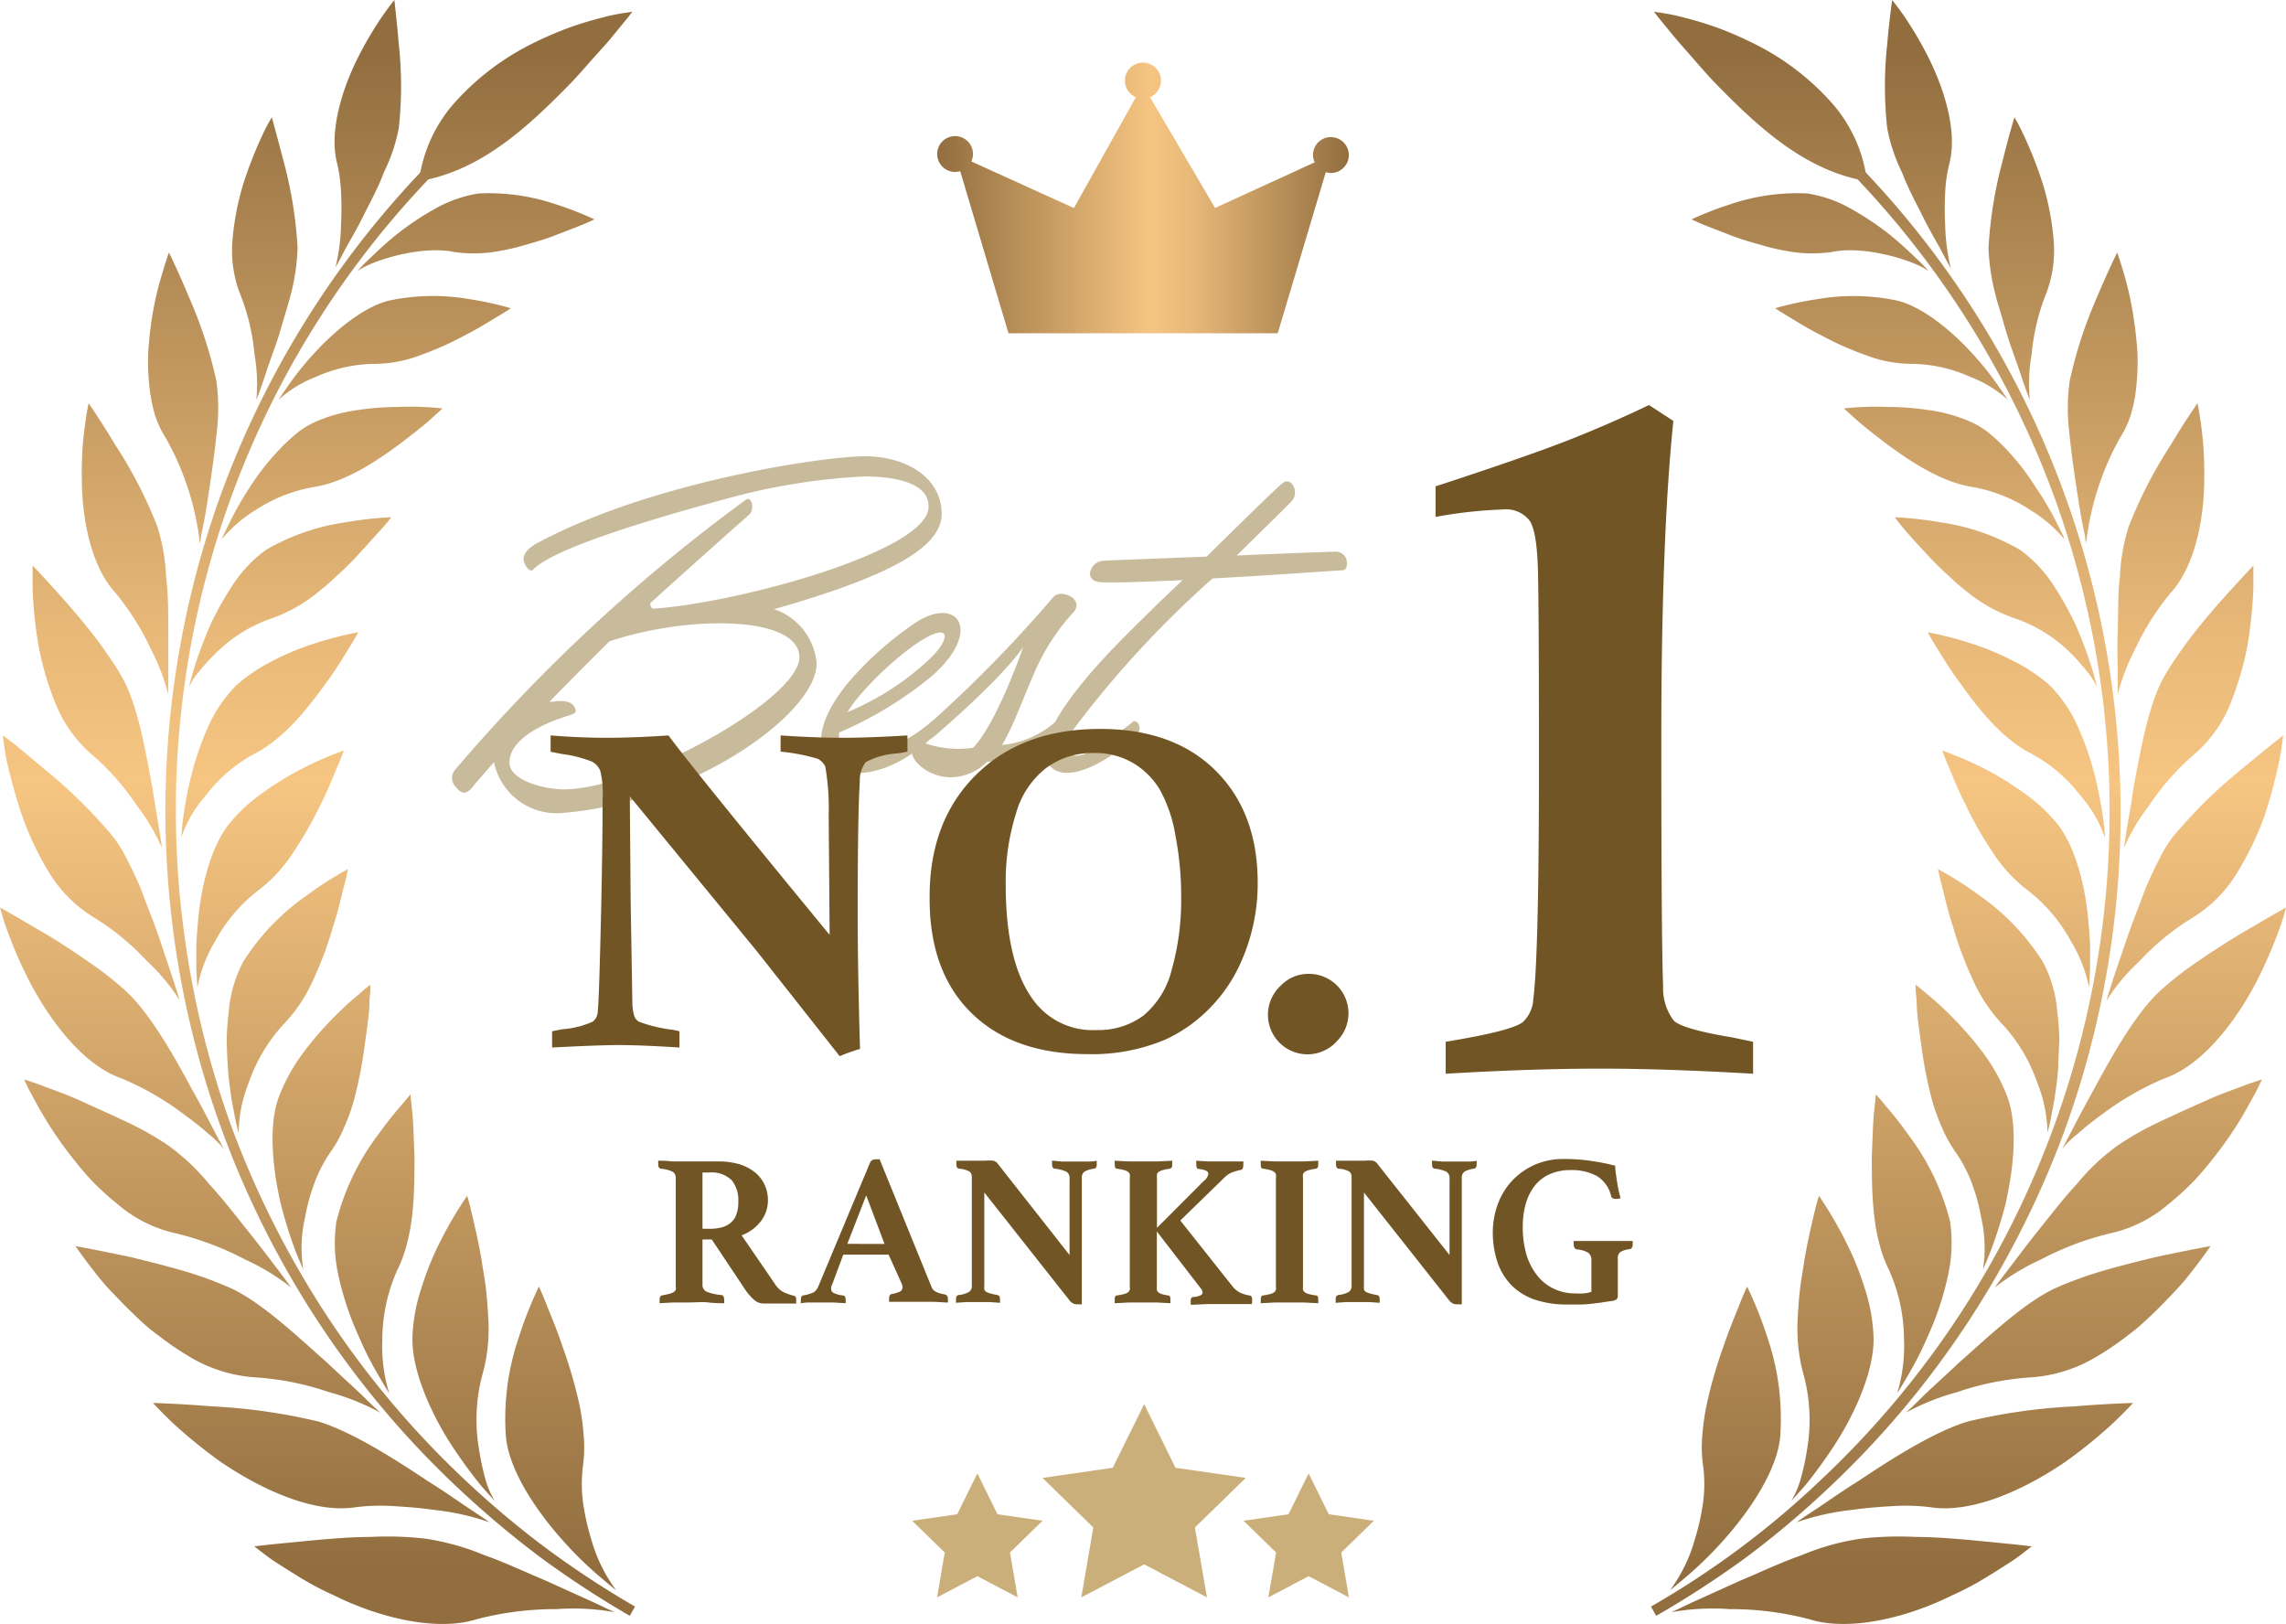
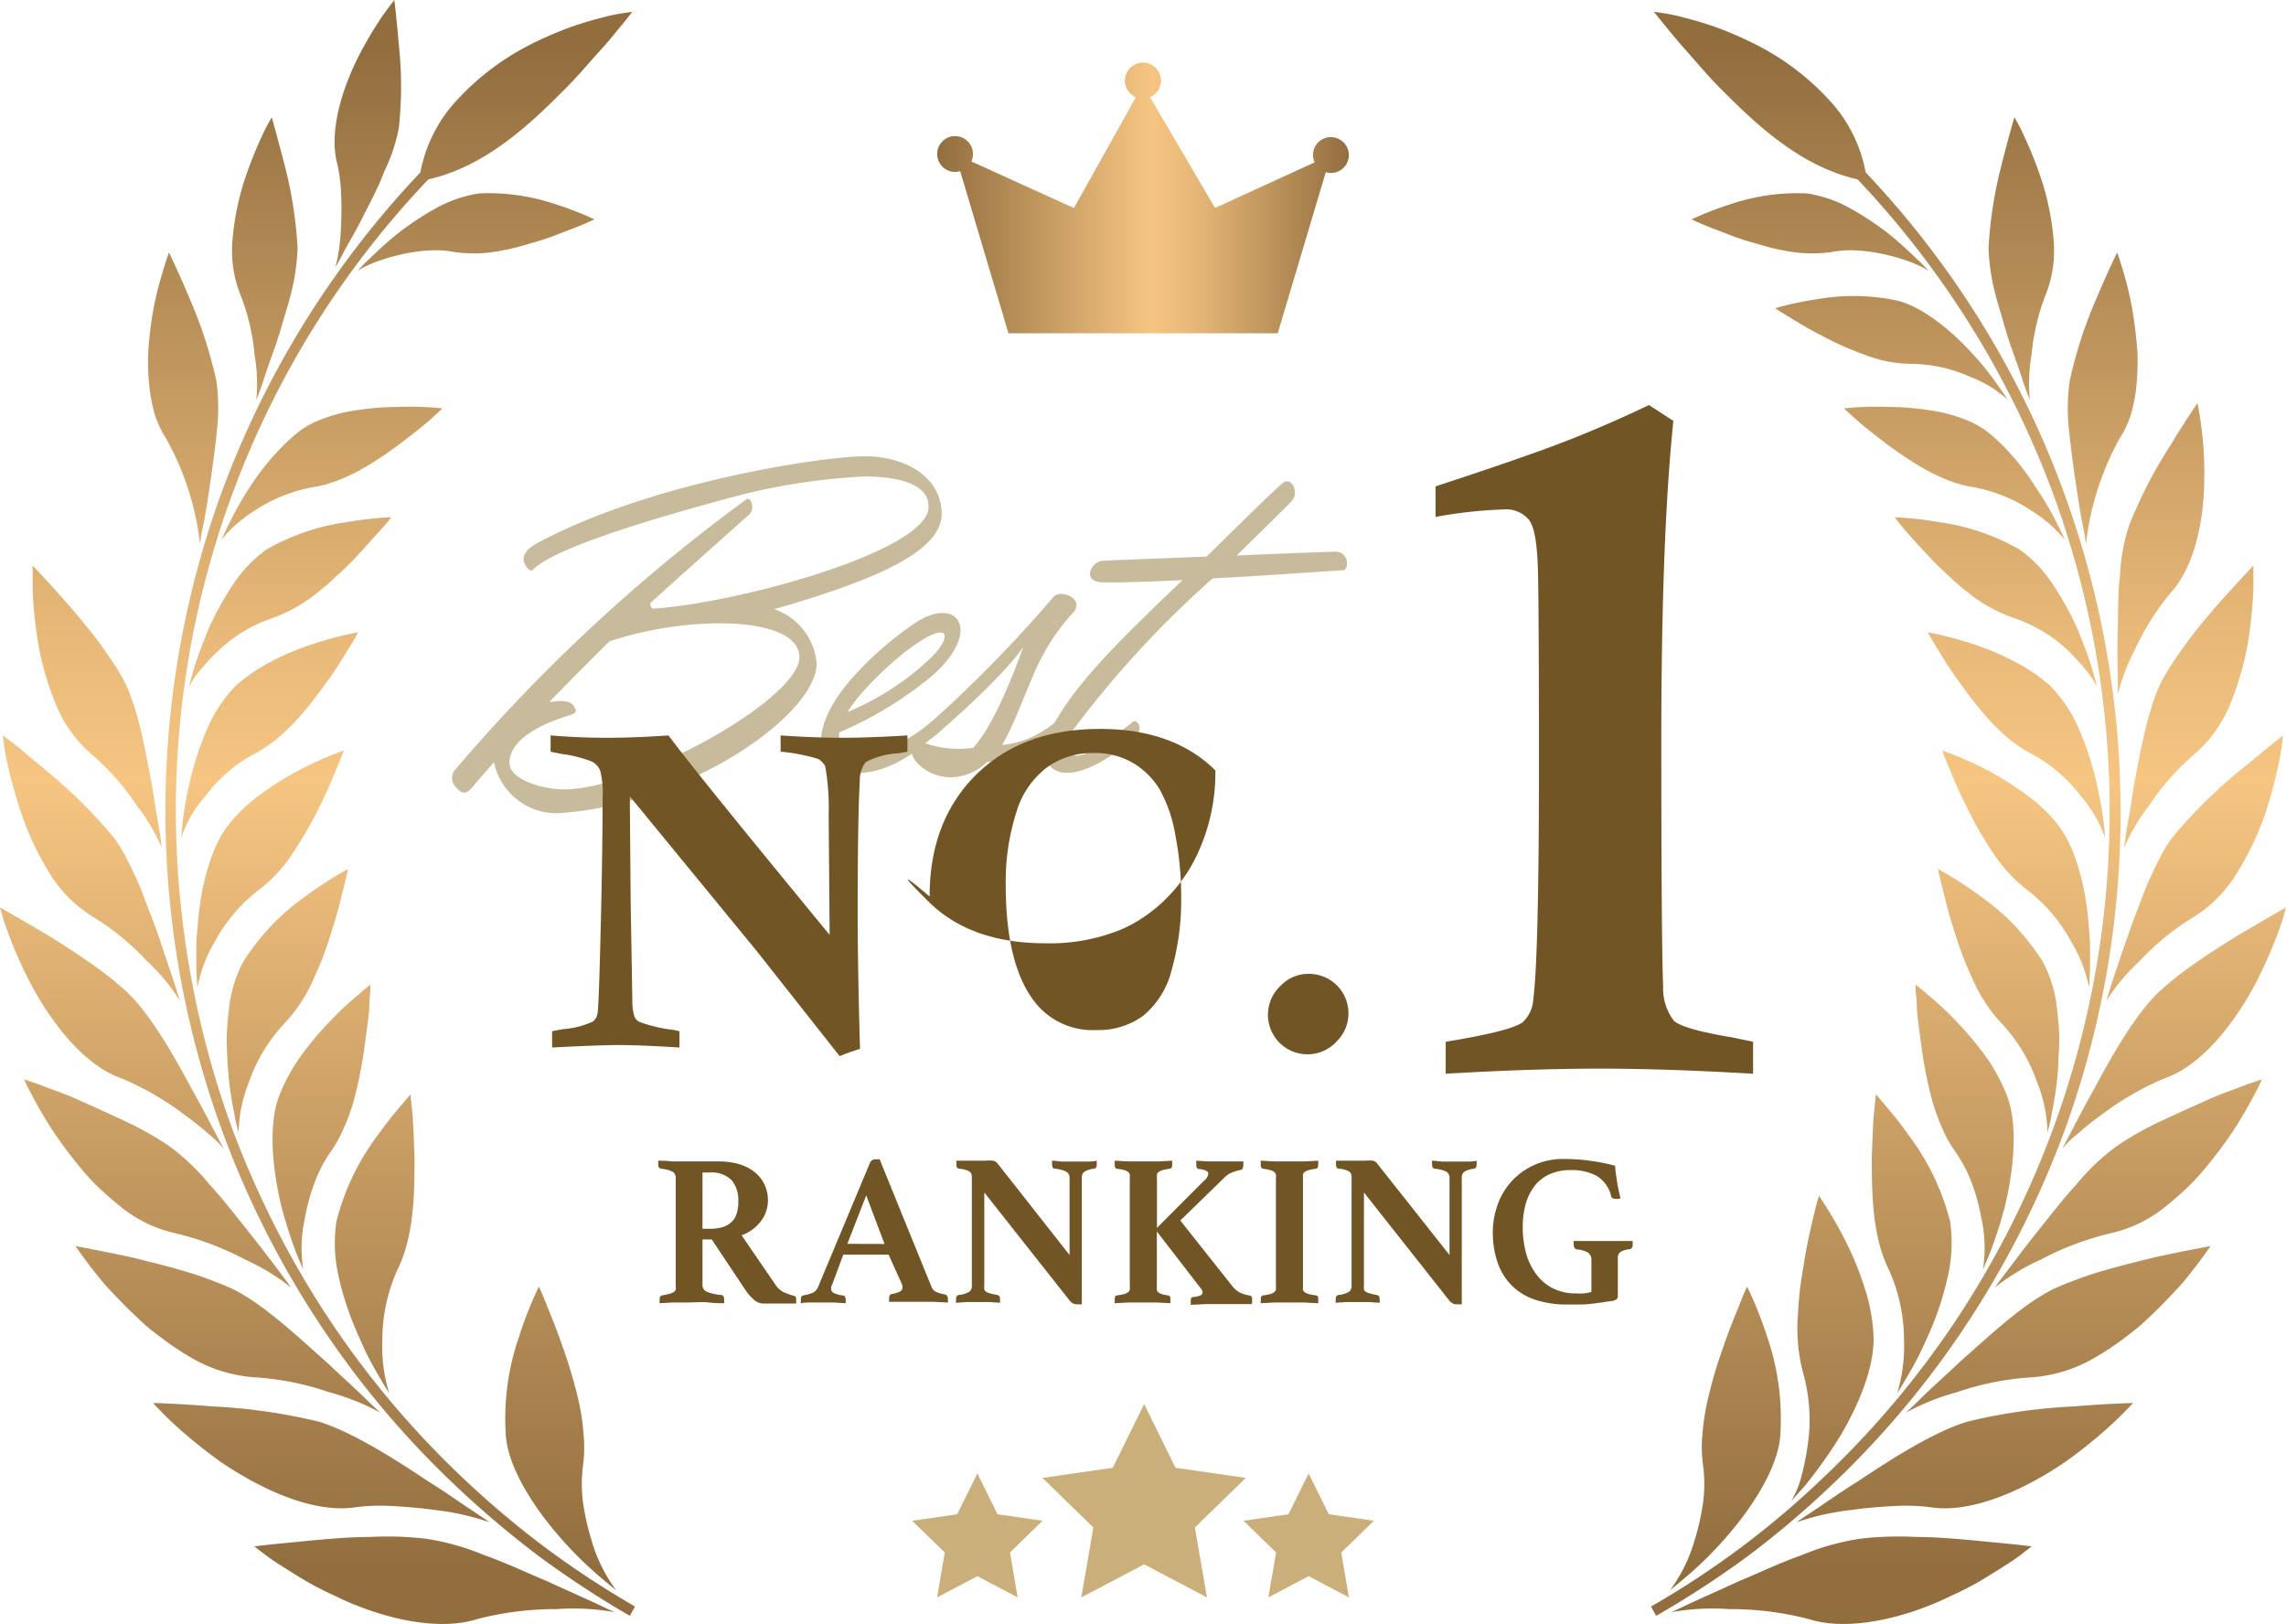
<svg xmlns="http://www.w3.org/2000/svg" xmlns:xlink="http://www.w3.org/1999/xlink" viewBox="0 0 214.48 152.36">
  <defs>
    <style>.cls-1{fill:#c8bb9b;}.cls-2{fill:#725524;}.cls-3{fill:url(#名称未設定グラデーション_15);}.cls-4{fill:url(#名称未設定グラデーション_23);}.cls-5{fill:url(#名称未設定グラデーション_23-2);}.cls-6{fill:url(#名称未設定グラデーション_23-3);}.cls-7{fill:url(#名称未設定グラデーション_15-2);}.cls-8{fill:url(#名称未設定グラデーション_15-3);}.cls-9{fill:url(#名称未設定グラデーション_15-4);}.cls-10{fill:url(#名称未設定グラデーション_15-5);}.cls-11{fill:url(#名称未設定グラデーション_15-6);}.cls-12{fill:url(#名称未設定グラデーション_15-7);}.cls-13{fill:url(#名称未設定グラデーション_15-8);}.cls-14{fill:url(#名称未設定グラデーション_15-9);}.cls-15{fill:url(#名称未設定グラデーション_15-10);}.cls-16{fill:url(#名称未設定グラデーション_15-11);}.cls-17{fill:url(#名称未設定グラデーション_15-12);}.cls-18{fill:url(#名称未設定グラデーション_15-13);}.cls-19{fill:url(#名称未設定グラデーション_15-14);}.cls-20{fill:url(#名称未設定グラデーション_15-15);}.cls-21{fill:url(#名称未設定グラデーション_15-16);}.cls-22{fill:url(#名称未設定グラデーション_15-17);}.cls-23{fill:url(#名称未設定グラデーション_15-18);}.cls-24{fill:url(#名称未設定グラデーション_15-19);}.cls-25{fill:url(#名称未設定グラデーション_15-20);}.cls-26{fill:url(#名称未設定グラデーション_15-21);}.cls-27{fill:url(#名称未設定グラデーション_15-22);}.cls-28{fill:url(#名称未設定グラデーション_15-23);}.cls-29{fill:url(#名称未設定グラデーション_15-24);}.cls-30{fill:url(#名称未設定グラデーション_15-25);}.cls-31{fill:url(#名称未設定グラデーション_15-26);}.cls-32{fill:url(#名称未設定グラデーション_15-27);}.cls-33{fill:url(#名称未設定グラデーション_15-28);}.cls-34{fill:url(#名称未設定グラデーション_15-29);}.cls-35{fill:url(#名称未設定グラデーション_15-30);}.cls-36{fill:url(#名称未設定グラデーション_15-31);}.cls-37{fill:url(#名称未設定グラデーション_15-32);}.cls-38{fill:url(#名称未設定グラデーション_15-33);}.cls-39{fill:url(#名称未設定グラデーション_15-34);}.cls-40{fill:url(#名称未設定グラデーション_15-35);}.cls-41{fill:url(#名称未設定グラデーション_15-36);}.cls-42{fill:url(#名称未設定グラデーション_15-37);}.cls-43{fill:url(#名称未設定グラデーション_15-38);}.cls-44{fill:url(#名称未設定グラデーション_15-39);}.cls-45{fill:url(#名称未設定グラデーション_15-40);}.cls-46{fill:url(#名称未設定グラデーション_15-41);}.cls-47{fill:url(#名称未設定グラデーション_15-42);}.cls-48{fill:url(#名称未設定グラデーション_15-43);}.cls-49{fill:url(#名称未設定グラデーション_15-44);}.cls-50{fill:url(#名称未設定グラデーション_15-45);}.cls-51{fill:url(#名称未設定グラデーション_15-46);}.cls-52{fill:url(#名称未設定グラデーション_15-47);}.cls-53{fill:url(#名称未設定グラデーション_15-48);}.cls-54{fill:url(#名称未設定グラデーション_15-49);}</style>
    <linearGradient id="名称未設定グラデーション_15" x1="87.93" y1="18.57" x2="126.55" y2="18.57" gradientUnits="userSpaceOnUse">
      <stop offset="0" stop-color="#926e3f" />
      <stop offset="0.52" stop-color="#f6c582" />
      <stop offset="0.62" stop-color="#e7b878" />
      <stop offset="0.8" stop-color="#c0965e" />
      <stop offset="1" stop-color="#926e3f" />
    </linearGradient>
    <linearGradient id="名称未設定グラデーション_23" x1="107.35" y1="-380.86" x2="107.35" y2="1164.28" gradientUnits="userSpaceOnUse">
      <stop offset="0" stop-color="#d9bd8b" />
      <stop offset="1" stop-color="#b0945a" />
    </linearGradient>
    <linearGradient id="名称未設定グラデーション_23-2" x1="91.7" y1="-190.55" x2="91.7" y2="800.53" xlink:href="#名称未設定グラデーション_23" />
    <linearGradient id="名称未設定グラデーション_23-3" x1="122.78" y1="-190.55" x2="122.78" y2="800.53" xlink:href="#名称未設定グラデーション_23" />
    <linearGradient id="名称未設定グラデーション_15-2" x1="37.54" y1="147.13" x2="37.54" y2="5.07" xlink:href="#名称未設定グラデーション_15" />
    <linearGradient id="名称未設定グラデーション_15-3" x1="49.32" y1="147.13" x2="49.32" y2="5.07" xlink:href="#名称未設定グラデーション_15" />
    <linearGradient id="名称未設定グラデーション_15-4" x1="52.58" y1="147.13" x2="52.58" y2="5.07" xlink:href="#名称未設定グラデーション_15" />
    <linearGradient id="名称未設定グラデーション_15-5" x1="42.55" y1="147.13" x2="42.55" y2="5.07" xlink:href="#名称未設定グラデーション_15" />
    <linearGradient id="名称未設定グラデーション_15-6" x1="35.14" y1="147.13" x2="35.14" y2="5.07" xlink:href="#名称未設定グラデーション_15" />
    <linearGradient id="名称未設定グラデーション_15-7" x1="30.16" y1="147.13" x2="30.16" y2="5.07" xlink:href="#名称未設定グラデーション_15" />
    <linearGradient id="名称未設定グラデーション_15-8" x1="26.96" y1="147.13" x2="26.96" y2="5.07" xlink:href="#名称未設定グラデーション_15" />
    <linearGradient id="名称未設定グラデーション_15-9" x1="25.33" y1="147.13" x2="25.33" y2="5.07" xlink:href="#名称未設定グラデーション_15" />
    <linearGradient id="名称未設定グラデーション_15-10" x1="25.3" y1="147.13" x2="25.3" y2="5.07" xlink:href="#名称未設定グラデーション_15" />
    <linearGradient id="名称未設定グラデーション_15-11" x1="27.22" y1="147.13" x2="27.22" y2="5.07" xlink:href="#名称未設定グラデーション_15" />
    <linearGradient id="名称未設定グラデーション_15-12" x1="31.15" y1="147.13" x2="31.15" y2="5.07" xlink:href="#名称未設定グラデーション_15" />
    <linearGradient id="名称未設定グラデーション_15-13" x1="37.03" y1="147.13" x2="37.03" y2="5.07" xlink:href="#名称未設定グラデーション_15" />
    <linearGradient id="名称未設定グラデーション_15-14" x1="44.65" y1="147.13" x2="44.65" y2="5.07" xlink:href="#名称未設定グラデーション_15" />
    <linearGradient id="名称未設定グラデーション_15-15" x1="40.76" y1="147.13" x2="40.76" y2="5.07" xlink:href="#名称未設定グラデーション_15" />
    <linearGradient id="名称未設定グラデーション_15-16" x1="30.14" y1="147.13" x2="30.14" y2="5.07" xlink:href="#名称未設定グラデーション_15" />
    <linearGradient id="名称未設定グラデーション_15-17" x1="21.4" y1="147.13" x2="21.4" y2="5.07" xlink:href="#名称未設定グラデーション_15" />
    <linearGradient id="名称未設定グラデーション_15-18" x1="14.8" y1="147.13" x2="14.8" y2="5.07" xlink:href="#名称未設定グラデーション_15" />
    <linearGradient id="名称未設定グラデーション_15-19" x1="10.5" y1="147.13" x2="10.5" y2="5.07" xlink:href="#名称未設定グラデーション_15" />
    <linearGradient id="名称未設定グラデーション_15-20" x1="8.58" y1="147.13" x2="8.58" y2="5.07" xlink:href="#名称未設定グラデーション_15" />
    <linearGradient id="名称未設定グラデーション_15-21" x1="9.1" y1="147.13" x2="9.1" y2="5.07" xlink:href="#名称未設定グラデーション_15" />
    <linearGradient id="名称未設定グラデーション_15-22" x1="11.75" y1="147.13" x2="11.75" y2="5.07" xlink:href="#名称未設定グラデーション_15" />
    <linearGradient id="名称未設定グラデーション_15-23" x1="17.18" y1="147.13" x2="17.18" y2="5.07" xlink:href="#名称未設定グラデーション_15" />
    <linearGradient id="名称未設定グラデーション_15-24" x1="24.86" y1="147.13" x2="24.86" y2="5.07" xlink:href="#名称未設定グラデーション_15" />
    <linearGradient id="名称未設定グラデーション_15-25" x1="34.49" y1="147.13" x2="34.49" y2="5.07" xlink:href="#名称未設定グラデーション_15" />
    <linearGradient id="名称未設定グラデーション_15-26" x1="176.94" y1="147.13" x2="176.94" y2="5.07" xlink:href="#名称未設定グラデーション_15" />
    <linearGradient id="名称未設定グラデーション_15-27" x1="165.16" y1="147.13" x2="165.16" y2="5.07" xlink:href="#名称未設定グラデーション_15" />
    <linearGradient id="名称未設定グラデーション_15-28" x1="161.9" y1="147.13" x2="161.9" y2="5.07" xlink:href="#名称未設定グラデーション_15" />
    <linearGradient id="名称未設定グラデーション_15-29" x1="171.93" y1="147.13" x2="171.93" y2="5.07" xlink:href="#名称未設定グラデーション_15" />
    <linearGradient id="名称未設定グラデーション_15-30" x1="179.35" y1="147.13" x2="179.35" y2="5.07" xlink:href="#名称未設定グラデーション_15" />
    <linearGradient id="名称未設定グラデーション_15-31" x1="184.32" y1="147.13" x2="184.32" y2="5.07" xlink:href="#名称未設定グラデーション_15" />
    <linearGradient id="名称未設定グラデーション_15-32" x1="187.52" y1="147.13" x2="187.52" y2="5.07" xlink:href="#名称未設定グラデーション_15" />
    <linearGradient id="名称未設定グラデーション_15-33" x1="189.15" y1="147.13" x2="189.15" y2="5.07" xlink:href="#名称未設定グラデーション_15" />
    <linearGradient id="名称未設定グラデーション_15-34" x1="189.18" y1="147.13" x2="189.18" y2="5.07" xlink:href="#名称未設定グラデーション_15" />
    <linearGradient id="名称未設定グラデーション_15-35" x1="187.26" y1="147.13" x2="187.26" y2="5.07" xlink:href="#名称未設定グラデーション_15" />
    <linearGradient id="名称未設定グラデーション_15-36" x1="183.33" y1="147.13" x2="183.33" y2="5.07" xlink:href="#名称未設定グラデーション_15" />
    <linearGradient id="名称未設定グラデーション_15-37" x1="177.45" y1="147.13" x2="177.45" y2="5.07" xlink:href="#名称未設定グラデーション_15" />
    <linearGradient id="名称未設定グラデーション_15-38" x1="169.84" y1="147.13" x2="169.84" y2="5.07" xlink:href="#名称未設定グラデーション_15" />
    <linearGradient id="名称未設定グラデーション_15-39" x1="173.73" y1="147.13" x2="173.73" y2="5.07" xlink:href="#名称未設定グラデーション_15" />
    <linearGradient id="名称未設定グラデーション_15-40" x1="184.35" y1="147.13" x2="184.35" y2="5.07" xlink:href="#名称未設定グラデーション_15" />
    <linearGradient id="名称未設定グラデーション_15-41" x1="193.08" y1="147.13" x2="193.08" y2="5.07" xlink:href="#名称未設定グラデーション_15" />
    <linearGradient id="名称未設定グラデーション_15-42" x1="199.68" y1="147.13" x2="199.68" y2="5.07" xlink:href="#名称未設定グラデーション_15" />
    <linearGradient id="名称未設定グラデーション_15-43" x1="203.98" y1="147.13" x2="203.98" y2="5.07" xlink:href="#名称未設定グラデーション_15" />
    <linearGradient id="名称未設定グラデーション_15-44" x1="205.9" y1="147.13" x2="205.9" y2="5.07" xlink:href="#名称未設定グラデーション_15" />
    <linearGradient id="名称未設定グラデーション_15-45" x1="205.38" y1="147.13" x2="205.38" y2="5.07" xlink:href="#名称未設定グラデーション_15" />
    <linearGradient id="名称未設定グラデーション_15-46" x1="202.73" y1="147.13" x2="202.73" y2="5.07" xlink:href="#名称未設定グラデーション_15" />
    <linearGradient id="名称未設定グラデーション_15-47" x1="197.31" y1="147.13" x2="197.31" y2="5.07" xlink:href="#名称未設定グラデーション_15" />
    <linearGradient id="名称未設定グラデーション_15-48" x1="189.63" y1="147.13" x2="189.63" y2="5.07" xlink:href="#名称未設定グラデーション_15" />
    <linearGradient id="名称未設定グラデーション_15-49" x1="179.99" y1="147.13" x2="179.99" y2="5.07" xlink:href="#名称未設定グラデーション_15" />
  </defs>
  <title>Asset 3</title>
  <g id="Layer_2" data-name="Layer 2">
    <g id="コース内容">
      <path class="cls-1" d="M72.62,57.15a5.89,5.89,0,0,1,4,5.09c0,4.78-11.77,13-23.54,14a6,6,0,0,1-6.73-4.73c-1.18,1.34-1.75,2-2,2.31-.67.83-1.08.62-1.6,0a1.19,1.19,0,0,1-.1-1.54A159.43,159.43,0,0,1,70,46.87c.51-.36.87.93.26,1.44-.36.31-6.37,5.66-9.25,8.28,0,.25.1.56.36.51,8-.56,25.39-5.34,25.74-9.4.21-2.52-3.49-3-6-3a59.78,59.78,0,0,0-11.82,1.79C58.8,49.29,51.71,51.7,50,53.45c-.26.31-.82-.41-.87-.92s.36-1.08,1.23-1.55C61,45.23,77.2,42.81,81.15,42.81s7.2,2.06,7.2,5.4-5.5,6-15.52,8.89Zm-20.4,8.64c1.39-.11,1.65.41,1.75.72.26.56-.46.46-2.31,1.23s-3.86,2.05-3.86,3.8,3.5,2.57,5.29,2.52C60,73.91,75,65.58,75,61.67s-10.38-4-17.83-1.49c-2.22,2.21-4.07,4.06-5.61,5.66A3.26,3.26,0,0,0,52.22,65.79Z" />
      <path class="cls-1" d="M79.67,63.94a31.63,31.63,0,0,1,5.91-5.3c4.16-3,6.83.46,1.8,4.83a35.64,35.64,0,0,1-8.64,5.25c-.36,2.82,4.42,2.62,8.64-1,.36-.36,1,.56.41,1.13C80.9,75.76,72.73,72.26,79.67,63.94Zm7.6-2.16c2.11-2,2-3.86-2-.88a30.79,30.79,0,0,0-4.63,4.37,14.21,14.21,0,0,0-1.13,1.54A25.5,25.5,0,0,0,87.27,61.78Z" />
      <path class="cls-1" d="M100.79,57.36a20,20,0,0,0-3.49,5.19c-1.24,2.72-2.16,5.5-3.29,7.35a9,9,0,0,0,5-2.16c.36-.36,1,.56.47,1.13-1.85,1.8-4.27,2.31-6.89,2.62a4.83,4.83,0,0,1-2.78,1.39,4.37,4.37,0,0,1-3.59-1.13c-1.34-1.29-.47-2.47.61-2a9.75,9.75,0,0,0,4.47.41C93.6,67.74,96,60.7,96,60.7c-1.23,1.8-4.16,4.78-8.32,8.37-1.08.93-1.24-.51-.88-.82A122.47,122.47,0,0,0,98.84,56C99.51,55.25,101.67,56.12,100.79,57.36Z" />
      <path class="cls-1" d="M98.58,68.56c2.06-4.42,7.76-9.61,10-11.87l2.37-2.26c-3.39.15-6.27.26-7.61.2-1.8-.1-1-1.85,0-2,.31-.05,4.93-.21,9.87-.41,3.29-3.24,6.68-6.58,7.19-6.94.82-.56,1.54,1,.77,1.75-.2.25-2.16,2.16-5.14,5.09,4.68-.21,9-.36,9.25-.36,1.34,0,1.29,1.74.72,1.74-2.57.16-7.5.52-12.23.77a95.09,95.09,0,0,0-13.15,14.29c-1.19,1.65-.36,3.08,1.74,1.9a31.15,31.15,0,0,0,3.91-2.72c.36-.36,1,.56.41,1.13a17.34,17.34,0,0,1-1.9,1.64c-1.44,1.08-4.42,2.78-6,1.6C98,71.54,97.76,70.36,98.58,68.56Z" />
      <path class="cls-2" d="M66.78,116.29h-.87v4.24a.68.68,0,0,0,.39.66,4.8,4.8,0,0,0,1.35.31c.19,0,.29.16.29.41a1.72,1.72,0,0,1,0,.36c-.39,0-.88,0-1.46-.07s-1.23,0-1.92,0c-.49,0-1,0-1.41,0l-1.26.07a.34.34,0,0,1,0-.18v-.16c0-.23.07-.36.22-.39s.51-.1.69-.15a1.57,1.57,0,0,0,.4-.16.49.49,0,0,0,.2-.23,1,1,0,0,0,0-.33V110.52a.64.64,0,0,0-.3-.59,3.14,3.14,0,0,0-1.12-.28.4.4,0,0,1-.16-.12.52.52,0,0,1-.06-.29v-.18a.25.25,0,0,1,0-.16c.37,0,.81,0,1.3.07l1.33,0h3.06a6.65,6.65,0,0,1,1.92.26,4.42,4.42,0,0,1,1.45.75,3.28,3.28,0,0,1,.91,1.16,3.42,3.42,0,0,1,.32,1.48,3.19,3.19,0,0,1-.66,1.95,4,4,0,0,1-1.81,1.33l3.18,4.64a2,2,0,0,0,.84.73,5.74,5.74,0,0,0,.88.3.35.35,0,0,1,.16.09.43.43,0,0,1,.06.26v.18a.48.48,0,0,1,0,.2l-.63,0-.84,0-.87,0H71.6a1.36,1.36,0,0,1-.85-.35,4.7,4.7,0,0,1-.83-.95Zm-.26-1a4.9,4.9,0,0,0,1.13-.12,2.08,2.08,0,0,0,.87-.42,1.75,1.75,0,0,0,.56-.78,3.31,3.31,0,0,0,.19-1.23,3,3,0,0,0-.61-2,2.68,2.68,0,0,0-2.14-.73h-.61v5.27Z" />
      <path class="cls-2" d="M83.37,117.71H79.12l-1.05,2.82a.85.85,0,0,0-.09.22c0,.08,0,.14,0,.18a.43.43,0,0,0,.22.37,2.61,2.61,0,0,0,.86.24c.19,0,.28.16.28.39a1.55,1.55,0,0,1,0,.34l-1.15-.07-1.2,0-.85,0c-.3,0-.63,0-1,.08a.34.34,0,0,1,0-.18v-.16c0-.26.08-.39.26-.41a3.73,3.73,0,0,0,.9-.26,1.06,1.06,0,0,0,.44-.49l4.88-11.67a.52.52,0,0,1,.49-.34h.2l.22,0,4.88,12a.85.85,0,0,0,.47.46,3,3,0,0,0,.75.21.37.37,0,0,1,.3.41,1.65,1.65,0,0,1,0,.36l-1.27-.07-1.18,0h-.69l-.83,0-.84,0-.7,0a.48.48,0,0,1,0-.18v-.16a.52.52,0,0,1,.07-.28.33.33,0,0,1,.16-.11,3.08,3.08,0,0,0,.78-.23.44.44,0,0,0,.25-.4,1,1,0,0,0-.06-.3Zm-.38-1-1.72-4.56L79.5,116.7Z" />
      <path class="cls-2" d="M100.35,117.75v-7.19a.67.67,0,0,0-.3-.63,3.12,3.12,0,0,0-1.08-.28c-.17,0-.26-.17-.26-.39v-.16a.48.48,0,0,1,0-.2c.34,0,.67.07,1,.08l1.14,0,1.11,0c.31,0,.62,0,.94-.08l0,.2c0,.07,0,.12,0,.16,0,.23-.08.36-.25.39a2.26,2.26,0,0,0-.91.28.69.69,0,0,0-.24.59v11.85a.91.91,0,0,1-.27,0H101a.72.72,0,0,1-.3-.07,1,1,0,0,1-.35-.29l-8-10.13v8.75a1.42,1.42,0,0,0,0,.33.36.36,0,0,0,.16.23,1.48,1.48,0,0,0,.39.16,6.16,6.16,0,0,0,.68.15.56.56,0,0,1,.17.09.44.44,0,0,1,.07.3,1.55,1.55,0,0,1,0,.34l-1-.07c-.3,0-.64,0-1,0s-.76,0-1.12,0l-1,.07a.34.34,0,0,1,0-.18v-.16a.44.44,0,0,1,.07-.29.32.32,0,0,1,.17-.1,2.43,2.43,0,0,0,1-.3.67.67,0,0,0,.24-.57V110.42a.61.61,0,0,0-.21-.5,2.31,2.31,0,0,0-1-.27q-.24-.06-.24-.39v-.09a.23.23,0,0,1,0-.11l0-.16.54,0,.53,0,.9,0h.74a3.91,3.91,0,0,1,.77,0,.92.92,0,0,1,.33.19Z" />
      <path class="cls-2" d="M108.54,115.54v5.13a1.52,1.52,0,0,0,0,.33.41.41,0,0,0,.13.24.87.87,0,0,0,.32.17,4,4,0,0,0,.6.13c.15,0,.22.13.22.31a1.82,1.82,0,0,1,0,.2.65.65,0,0,1,0,.22l-1.31-.07-1.24,0-1.3,0-1.37.07a.41.41,0,0,1,0-.21v-.19c0-.21.06-.31.2-.33a5.18,5.18,0,0,0,.68-.13,1,1,0,0,0,.37-.17.47.47,0,0,0,.16-.24,1,1,0,0,0,0-.33V110.52a1,1,0,0,0,0-.33.47.47,0,0,0-.16-.24,1.17,1.17,0,0,0-.37-.17,5.18,5.18,0,0,0-.68-.13c-.14,0-.2-.16-.2-.35v-.18a.54.54,0,0,1,0-.22l1.37.07,1.3,0,1.32,0,1.4-.07,0,.22c0,.08,0,.14,0,.18,0,.19-.07.31-.21.35a4.68,4.68,0,0,0-.67.13,1.45,1.45,0,0,0-.39.17.41.41,0,0,0-.16.24,1.42,1.42,0,0,0,0,.33v4.68l4.39-4.4a1,1,0,0,0,.43-.69c0-.22-.3-.37-.91-.44-.15,0-.22-.14-.22-.43v-.15a.46.46,0,0,1,0-.19l1.18.07,1.11,0h.5l.58,0,.57,0,.47,0a.46.46,0,0,1,0,.19v.15c0,.27-.07.42-.22.45a4.81,4.81,0,0,0-.91.27,2.2,2.2,0,0,0-.67.48l-4.11,4,4.82,6.08a2.42,2.42,0,0,0,.73.66,3.25,3.25,0,0,0,.91.29c.19,0,.28.15.28.37a2,2,0,0,1,0,.21.46.46,0,0,1-.05.23l-.68,0-.76,0-.73,0h-.62l-1.39,0-1.53.07s0-.12,0-.21a1.58,1.58,0,0,1,0-.19q0-.33.24-.33a2.1,2.1,0,0,0,.68-.16.3.3,0,0,0,.19-.26.44.44,0,0,0-.07-.24c0-.07-.11-.16-.19-.27Z" />
      <path class="cls-2" d="M122.25,120.67a1.42,1.42,0,0,0,0,.33.43.43,0,0,0,.17.24,1,1,0,0,0,.38.17,5.18,5.18,0,0,0,.68.13c.14,0,.2.14.2.35a1.36,1.36,0,0,1,0,.18.56.56,0,0,1,0,.2l-1.39-.07-1.3,0-1.32,0-1.38.07a.54.54,0,0,1,0-.2v-.18c0-.22.07-.33.21-.35a4.68,4.68,0,0,0,.67-.13,1,1,0,0,0,.38-.17.54.54,0,0,0,.16-.24,1,1,0,0,0,0-.33V110.52a1,1,0,0,0,0-.33.54.54,0,0,0-.16-.24,1.24,1.24,0,0,0-.38-.17,4.68,4.68,0,0,0-.67-.13c-.14,0-.21-.16-.21-.35v-.18a.78.78,0,0,1,0-.22l1.38.07,1.32,0,1.3,0,1.39-.07a.78.78,0,0,1,0,.22,1.36,1.36,0,0,1,0,.18c0,.19-.06.31-.2.35a5.18,5.18,0,0,0-.68.13,1.24,1.24,0,0,0-.38.17.43.43,0,0,0-.17.24,1.42,1.42,0,0,0,0,.33Z" />
      <path class="cls-2" d="M136,117.75v-7.19a.67.67,0,0,0-.3-.63,3.19,3.19,0,0,0-1.08-.28c-.17,0-.26-.17-.26-.39v-.16a.48.48,0,0,1,0-.2c.34,0,.67.07,1,.08l1.14,0,1.11,0c.31,0,.62,0,.93-.08a.69.69,0,0,1,0,.2,1,1,0,0,1,0,.16q0,.34-.24.39a2.26,2.26,0,0,0-.91.28.69.69,0,0,0-.24.59v11.85a.94.94,0,0,1-.28,0h-.25a.69.69,0,0,1-.3-.07,1,1,0,0,1-.35-.29l-8-10.13v8.75a1.42,1.42,0,0,0,0,.33.36.36,0,0,0,.16.23,1.48,1.48,0,0,0,.39.16,5.9,5.9,0,0,0,.67.15.51.51,0,0,1,.18.09.5.5,0,0,1,.07.3,2.55,2.55,0,0,1,0,.34l-1-.07c-.29,0-.64,0-1,0s-.77,0-1.12,0l-1,.07a.48.48,0,0,1,0-.18v-.16a.51.51,0,0,1,.07-.29.4.4,0,0,1,.18-.1,2.49,2.49,0,0,0,1-.3.67.67,0,0,0,.24-.57V110.42a.61.61,0,0,0-.21-.5,2.31,2.31,0,0,0-1-.27c-.16,0-.25-.17-.25-.39v-.09a.52.52,0,0,1,0-.11l0-.16.54,0,.53,0,.9,0h.74a3.91,3.91,0,0,1,.77,0,.8.8,0,0,1,.32.19Z" />
      <path class="cls-2" d="M151.13,122.07l-.92.14-.88.11a10,10,0,0,1-1,.07c-.35,0-.77,0-1.24,0a9.34,9.34,0,0,1-3.16-.48,5.64,5.64,0,0,1-2.18-1.39,5.7,5.7,0,0,1-1.27-2.16,8.78,8.78,0,0,1-.42-2.79,7.64,7.64,0,0,1,.41-2.42,6.44,6.44,0,0,1,1.24-2.19,6.52,6.52,0,0,1,2.11-1.6,6.63,6.63,0,0,1,3-.62,16.53,16.53,0,0,1,2.4.17,19.44,19.44,0,0,1,2.32.46c0,.36.08.83.16,1.39a12.86,12.86,0,0,0,.35,1.66l-.25.06-.22,0a.54.54,0,0,1-.27-.06.25.25,0,0,1-.15-.21,3,3,0,0,0-1.4-1.91,5,5,0,0,0-2.41-.52,4.73,4.73,0,0,0-1.94.38,3.7,3.7,0,0,0-1.4,1.07,5.11,5.11,0,0,0-.85,1.68,8,8,0,0,0-.29,2.22,9.22,9.22,0,0,0,.32,2.49,5.88,5.88,0,0,0,1,2,4.26,4.26,0,0,0,1.55,1.27,4.61,4.61,0,0,0,2.11.46,5.72,5.72,0,0,0,.76,0,4.56,4.56,0,0,0,.7-.14v-2.92a.86.86,0,0,0-.3-.76,2.49,2.49,0,0,0-1.08-.31.33.33,0,0,1-.22-.18.57.57,0,0,1-.06-.25,1.36,1.36,0,0,1,0-.18,1.64,1.64,0,0,1,0-.18l.68,0,.77,0,.76,0h1.26l.73,0,.73,0,.6,0a.45.45,0,0,1,0,.2v.16a.41.41,0,0,1-.07.27.46.46,0,0,1-.17.14,2.05,2.05,0,0,0-.9.26.69.69,0,0,0-.25.61v3.52a.47.47,0,0,1-.11.31A1.07,1.07,0,0,1,151.13,122.07Z" />
      <path class="cls-2" d="M51.66,70.53V69c1.89.15,3.64.22,5.27.22s3.57-.07,5.79-.22q2.5,3.38,15.12,18.71l-.09-11.23a22.65,22.65,0,0,0-.32-4.56,1.57,1.57,0,0,0-.71-.73,17.91,17.91,0,0,0-3.48-.67V69q3.32.22,5.79.22c1.6,0,3.63-.07,6.11-.22v1.52c-.43.09-.74.14-1,.17a7.2,7.2,0,0,0-2.91.81,2.81,2.81,0,0,0-.56,1.83q-.19,2.88-.2,11.88,0,5.77.22,13.2a19.78,19.78,0,0,0-1.91.68L71,89.23,59.09,74.71l.08,9.81.16,9.54a4.49,4.49,0,0,0,.21,1.36,1.15,1.15,0,0,0,.41.44,13.73,13.73,0,0,0,2.93.73c.19,0,.48.08.87.16v1.53c-2.37-.15-4.27-.23-5.7-.23q-1.84,0-6.25.23V96.75l1-.19a8.09,8.09,0,0,0,2.83-.72,1.2,1.2,0,0,0,.41-.65c.09-.28.17-2.32.27-6.13q.22-8.28.23-14.2a8.62,8.62,0,0,0-.22-2.53,1.67,1.67,0,0,0-.77-.87,11.75,11.75,0,0,0-2.83-.72Z" />
-       <path class="cls-2" d="M87.22,84.11q0-7.08,4.34-11.4t11.65-4.32q6.89,0,10.82,3.89T118,82.68a18,18,0,0,1-1.55,7.55,14.48,14.48,0,0,1-3.15,4.56,13.78,13.78,0,0,1-4,2.76,17.62,17.62,0,0,1-7.26,1.35q-7,0-10.94-3.9T87.22,84.11ZM94.36,83q0,7.52,2.72,11a6.87,6.87,0,0,0,5.8,2.64,7.11,7.11,0,0,0,4.38-1.34,8.09,8.09,0,0,0,2.67-4.3,24.13,24.13,0,0,0,.89-6.88,29.66,29.66,0,0,0-.54-5.74,13.27,13.27,0,0,0-1.46-4.29,7.24,7.24,0,0,0-2.49-2.49,7,7,0,0,0-3.76-.95,7.26,7.26,0,0,0-4.37,1.37,8.2,8.2,0,0,0-2.88,4.31A21.31,21.31,0,0,0,94.36,83Z" />
+       <path class="cls-2" d="M87.22,84.11q0-7.08,4.34-11.4t11.65-4.32q6.89,0,10.82,3.89a18,18,0,0,1-1.55,7.55,14.48,14.48,0,0,1-3.15,4.56,13.78,13.78,0,0,1-4,2.76,17.62,17.62,0,0,1-7.26,1.35q-7,0-10.94-3.9T87.22,84.11ZM94.36,83q0,7.52,2.72,11a6.87,6.87,0,0,0,5.8,2.64,7.11,7.11,0,0,0,4.38-1.34,8.09,8.09,0,0,0,2.67-4.3,24.13,24.13,0,0,0,.89-6.88,29.66,29.66,0,0,0-.54-5.74,13.27,13.27,0,0,0-1.46-4.29,7.24,7.24,0,0,0-2.49-2.49,7,7,0,0,0-3.76-.95,7.26,7.26,0,0,0-4.37,1.37,8.2,8.2,0,0,0-2.88,4.31A21.31,21.31,0,0,0,94.36,83Z" />
      <path class="cls-2" d="M122.81,91.37a3.7,3.7,0,0,1,2.62,6.32,3.71,3.71,0,1,1-5.25-5.23A3.56,3.56,0,0,1,122.81,91.37Z" />
      <path class="cls-2" d="M134.69,48.5V45.63q8.4-2.75,12.25-4.25T154.71,38L157,39.49q-.57,5.52-.85,13t-.28,16.79q0,19,.17,23.28a5,5,0,0,0,1,3.2q.83.8,5.53,1.58l1.91.4v3q-8.22-.48-14.36-.48-6.35,0-14.48.48v-3q6.12-1,7.22-1.83a3.18,3.18,0,0,0,1-2.18q.52-4,.53-21.62,0-14.4-.09-18.41c-.06-2.66-.34-4.31-.85-4.93A2.81,2.81,0,0,0,141,47.8,42.16,42.16,0,0,0,134.69,48.5Z" />
      <path class="cls-3" d="M124.87,12.86a1.68,1.68,0,0,0-1.68,1.68,1.59,1.59,0,0,0,.16.69L114,19.51,107.9,9.12a1.69,1.69,0,1,0-1.33,0l-5.81,10.4-9.62-4.37a1.83,1.83,0,0,0,.15-.7,1.68,1.68,0,1,0-1.68,1.68,1.85,1.85,0,0,0,.48-.07l4.53,15.21h25.26l4.51-15.12a1.56,1.56,0,0,0,.48.08,1.68,1.68,0,0,0,0-3.36Z" />
      <polygon class="cls-4" points="110.29 137.71 107.35 131.74 104.4 137.71 97.81 138.66 102.58 143.31 101.45 149.87 107.35 146.77 113.24 149.87 112.11 143.31 116.88 138.66 110.29 137.71" />
      <polygon class="cls-5" points="93.59 142.07 91.7 138.24 89.81 142.07 85.58 142.68 88.64 145.66 87.92 149.87 91.7 147.88 95.48 149.87 94.76 145.66 97.81 142.68 93.59 142.07" />
      <polygon class="cls-6" points="124.67 142.07 122.78 138.24 120.89 142.07 116.67 142.68 119.73 145.66 119 149.87 122.78 147.88 126.56 149.87 125.84 145.66 128.9 142.68 124.67 142.07" />
      <path class="cls-7" d="M59.09,151.6a91.67,91.67,0,0,1-8.47-5.55,91.09,91.09,0,0,1-7.75-6.54,86,86,0,0,1-13-15.48,87.3,87.3,0,0,1-9.14-77.66A87.6,87.6,0,0,1,42.81,12.81l.69.73A85.82,85.82,0,0,0,17.1,86.17a87.35,87.35,0,0,0,4.59,19.46,88.17,88.17,0,0,0,9,17.85,85.68,85.68,0,0,0,12.87,15.31,87.33,87.33,0,0,0,7.66,6.45,88.6,88.6,0,0,0,8.36,5.49Z" />
      <path class="cls-8" d="M39.31,17c5.65-.93,10-4.91,13.7-8.65.92-.91,1.74-1.86,2.5-2.72S57,4,57.51,3.35l1.34-1.63.48-.62-.78.12a18.13,18.13,0,0,0-2.09.44c-.87.22-1.9.52-3,.91a34.54,34.54,0,0,0-3.56,1.54,24.29,24.29,0,0,0-6.95,5.2A13.64,13.64,0,0,0,39.31,17Z" />
      <path class="cls-9" d="M50.56,120.71s.29.6.69,1.62,1,2.41,1.55,4.06a43.87,43.87,0,0,1,1.56,5.38,21.83,21.83,0,0,1,.4,2.89,12.82,12.82,0,0,1-.06,2.84,13.35,13.35,0,0,0,0,3.46,23.29,23.29,0,0,0,.79,3.52,14.65,14.65,0,0,0,2.32,4.72s-.62-.49-1.57-1.3a34.8,34.8,0,0,1-3.47-3.41c-2.52-2.82-5-6.56-5.3-9.66a23.39,23.39,0,0,1,1.2-9.33A36.23,36.23,0,0,1,50.56,120.71Z" />
-       <path class="cls-10" d="M43.83,112.19s.2.62.44,1.67.59,2.49.88,4.16c.12.86.3,1.72.41,2.63s.19,1.88.24,2.82a16,16,0,0,1-.56,5.58,16.28,16.28,0,0,0-.31,6.84,24.5,24.5,0,0,0,.66,3.06,8.21,8.21,0,0,0,.82,1.85s-.53-.55-1.32-1.47a46.32,46.32,0,0,1-2.79-3.84c-2-3.11-3.73-7.13-3.6-10.15a16.49,16.49,0,0,1,.86-4.56,27,27,0,0,1,1.73-4.27A36.91,36.91,0,0,1,43.83,112.19Z" />
      <path class="cls-11" d="M38.51,102.67s.06.64.17,1.68.14,2.52.21,4.16c0,3.32,0,7.42-1.62,10.66a16.1,16.1,0,0,0-1.4,6.55,14.79,14.79,0,0,0,.65,5s-.41-.63-1-1.66c-.3-.51-.65-1.13-1-1.82s-.7-1.49-1.06-2.31a28.16,28.16,0,0,1-1.72-5.31,13.94,13.94,0,0,1-.18-5,22.54,22.54,0,0,1,3.88-8.11c.81-1.14,1.58-2.08,2.14-2.73S38.51,102.67,38.51,102.67Z" />
      <path class="cls-12" d="M34.75,92.38l0,.44c0,.29-.07.71-.09,1.22,0,1-.23,2.45-.44,4a40.06,40.06,0,0,1-1,5.13,17.12,17.12,0,0,1-.92,2.57A11.51,11.51,0,0,1,31,108.1,13,13,0,0,0,29.5,111a18.78,18.78,0,0,0-.88,3.22,12.94,12.94,0,0,0-.17,4.88s-.3-.66-.73-1.74a44.42,44.42,0,0,1-1.35-4.3c-.81-3.43-1.22-7.55-.17-10.25a16.89,16.89,0,0,1,2.12-3.86,30.44,30.44,0,0,1,2.85-3.35,29,29,0,0,1,2.5-2.31C34.34,92.69,34.75,92.38,34.75,92.38Z" />
      <path class="cls-13" d="M32.65,81.54s-.11.61-.37,1.59-.54,2.34-1.05,3.86a33,33,0,0,1-1.78,4.8,14.66,14.66,0,0,1-2.88,4.35,15.56,15.56,0,0,0-3.24,5.46,13.08,13.08,0,0,0-.94,4.66,16,16,0,0,1-.41-1.79,31.73,31.73,0,0,1-.6-4.35c-.06-.86-.1-1.75-.11-2.64a26.21,26.21,0,0,1,.2-2.67,12.21,12.21,0,0,1,1.35-4.58,21.66,21.66,0,0,1,5.89-6.17A33.59,33.59,0,0,1,32.65,81.54Z" />
      <path class="cls-14" d="M32.26,70.41s-.2.57-.59,1.48-.87,2.18-1.59,3.58a34.38,34.38,0,0,1-2.48,4.37,13.79,13.79,0,0,1-3.43,3.74,15.23,15.23,0,0,0-4,4.74,13.45,13.45,0,0,0-1.65,4.32s-.05-.68-.1-1.78c0-.55,0-1.2,0-1.93s.08-1.52.15-2.35c.25-3.31,1.22-7.16,2.93-9.28a15.36,15.36,0,0,1,3.07-2.86,28.92,28.92,0,0,1,3.53-2.2A33.61,33.61,0,0,1,32.26,70.41Z" />
      <path class="cls-15" d="M33.61,59.32s-.27.52-.78,1.34-1.2,2-2.08,3.2c-1.76,2.46-4.05,5.43-6.93,6.89a14.29,14.29,0,0,0-4.56,3.94A11.68,11.68,0,0,0,17,78.58s.05-.67.17-1.73a35.42,35.42,0,0,1,.78-4.09A28,28,0,0,1,19.61,68a13.12,13.12,0,0,1,2.58-3.72A16.12,16.12,0,0,1,25.59,62a24.48,24.48,0,0,1,3.74-1.57A33.7,33.7,0,0,1,33.61,59.32Z" />
      <path class="cls-16" d="M36.71,48.53s-.34.47-1,1.19-1.5,1.68-2.5,2.75c-.51.53-1.08,1.08-1.68,1.62a23.61,23.61,0,0,1-1.83,1.58A14.43,14.43,0,0,1,25.54,58a13.69,13.69,0,0,0-5,3A19.21,19.21,0,0,0,18.68,63a6.15,6.15,0,0,0-.94,1.45s.13-.63.43-1.63.8-2.35,1.39-3.8a29.38,29.38,0,0,1,2.37-4.28A12.37,12.37,0,0,1,25,51.56,20.78,20.78,0,0,1,32.45,49,33.3,33.3,0,0,1,36.71,48.53Z" />
      <path class="cls-17" d="M41.52,38.32l-1.1,1c-.68.62-1.71,1.41-2.84,2.28-2.3,1.71-5.26,3.69-8.29,4.12A14.53,14.53,0,0,0,24,47.84a13,13,0,0,0-3.22,2.78s.26-.58.71-1.48a30.89,30.89,0,0,1,1.94-3.42A23.63,23.63,0,0,1,26.38,42a16.72,16.72,0,0,1,1.68-1.52,8.22,8.22,0,0,1,1.75-1,14.71,14.71,0,0,1,3.7-1,26.38,26.38,0,0,1,3.85-.3A28.08,28.08,0,0,1,41.52,38.32Z" />
-       <path class="cls-18" d="M47.93,28.92s-.45.31-1.23.77-1.81,1.13-3.07,1.76A28.57,28.57,0,0,1,39.5,33.3a12.2,12.2,0,0,1-4.46.84,13.7,13.7,0,0,0-5.4,1.22,11.27,11.27,0,0,0-3.51,2.15s.33-.51.89-1.31a29.29,29.29,0,0,1,2.41-3c2-2.2,4.72-4.43,7.08-5A19.82,19.82,0,0,1,44,28.06,30,30,0,0,1,47.93,28.92Z" />
      <path class="cls-19" d="M55.77,20.58s-.48.24-1.29.57c-.4.17-.9.35-1.44.56s-1.13.45-1.78.67-1.35.42-2.06.62a19.24,19.24,0,0,1-2.18.52,13.2,13.2,0,0,1-4.42.12c-3.24-.67-8,.93-9.07,1.81a11.78,11.78,0,0,1,1.07-1.11c.69-.66,1.63-1.57,2.76-2.46a27.07,27.07,0,0,1,3.74-2.45,12.1,12.1,0,0,1,3.82-1.28,19.52,19.52,0,0,1,7.17,1A31.52,31.52,0,0,1,55.77,20.58Z" />
      <path class="cls-20" d="M23.86,145.08l.55.43c.37.27.86.68,1.54,1.11s1.47.94,2.36,1.48a28.28,28.28,0,0,0,3,1.57c4.24,2.11,9.67,3.44,13.45,2.24a29.15,29.15,0,0,1,7.46-.94,21.79,21.79,0,0,1,5.46.29l-.51-.23-1.37-.65-4.59-2.08c-1.83-.76-3.77-1.69-5.76-2.39a23.33,23.33,0,0,0-5.53-1.55,31.54,31.54,0,0,0-5.2-.16c-1.78,0-3.57.16-5.18.3l-4,.39Z" />
      <path class="cls-21" d="M14.35,131.63s.67.73,1.78,1.8a46,46,0,0,0,4.64,3.77c3.84,2.6,8.72,4.82,12.61,4.21a18.39,18.39,0,0,1,3.59-.1c1.25.07,2.56.18,3.75.35a23.48,23.48,0,0,1,5.2,1.16s-.63-.45-1.68-1.14-2.45-1.7-4.1-2.72c-3.19-2.13-7.12-4.62-10.23-5.58a53.86,53.86,0,0,0-10-1.43C16.76,131.69,14.35,131.63,14.35,131.63Z" />
      <path class="cls-22" d="M7.08,116.91s.54.79,1.46,2c.47.59,1,1.3,1.66,2s1.42,1.51,2.23,2.28c.4.39.81.78,1.24,1.16s.91.74,1.38,1.09a27.19,27.19,0,0,0,2.87,1.93,13.7,13.7,0,0,0,5.94,1.85,26.55,26.55,0,0,1,7,1.39,22.13,22.13,0,0,1,4.83,1.93s-.57-.5-1.44-1.36-2.16-2-3.5-3.28c-2.82-2.49-6.06-5.59-9-7a35.9,35.9,0,0,0-4.63-1.69c-1.65-.48-3.32-.89-4.79-1.25C9.41,117.33,7.08,116.91,7.08,116.91Z" />
      <path class="cls-23" d="M2.27,101.27l.26.59c.18.37.47.9.82,1.54a36.46,36.46,0,0,0,3.07,4.75c.66.86,1.38,1.74,2.14,2.57a26.55,26.55,0,0,0,2.5,2.28,12.49,12.49,0,0,0,5.42,2.71A27.9,27.9,0,0,1,23,118.17a20.8,20.8,0,0,1,4.32,2.63s-.43-.6-1.15-1.55-1.71-2.27-2.86-3.7-2.34-3-3.68-4.45a20.38,20.38,0,0,0-3.87-3.65,29.27,29.27,0,0,0-4.2-2.34c-1.52-.71-3-1.38-4.39-2s-2.62-1-3.51-1.37Z" />
      <path class="cls-24" d="M0,85.14l.17.6c.11.39.27.94.53,1.61a39.24,39.24,0,0,0,2.21,5c2,3.75,5.06,7.64,8.48,8.82a27,27,0,0,1,5.88,3.39c.91.66,1.71,1.3,2.35,1.87A9,9,0,0,1,21,107.8l-.89-1.67c-.51-1-1.27-2.45-2.14-4-1.68-3.13-3.8-6.87-6-9a31,31,0,0,0-3.68-2.9C7,89.32,5.66,88.46,4.42,87.7L1.27,85.86Z" />
      <path class="cls-25" d="M.27,69s.08.87.33,2.22A49.77,49.77,0,0,0,2,76.31,27.89,27.89,0,0,0,4.69,82a12.56,12.56,0,0,0,4,4,23.84,23.84,0,0,1,5.11,4.18,18.38,18.38,0,0,1,3.07,3.69l-.55-1.74L14.94,88c-.28-.82-.6-1.67-.94-2.53s-.63-1.74-1-2.58-.77-1.65-1.15-2.4a12.75,12.75,0,0,0-1.25-2,47,47,0,0,0-6.48-6.37L1.39,69.84Z" />
      <path class="cls-26" d="M3.06,53.06s0,.84,0,2.17a40.52,40.52,0,0,0,.52,5.13,27.63,27.63,0,0,0,1.73,5.89,12.35,12.35,0,0,0,3.26,4.5,23.22,23.22,0,0,1,4.25,4.8,18.89,18.89,0,0,1,2.37,4s-.08-.68-.26-1.76c-.09-.55-.2-1.19-.32-1.91s-.23-1.51-.38-2.34c-.62-3.31-1.32-7.29-2.68-9.83-.33-.6-.72-1.22-1.14-1.84s-.84-1.23-1.3-1.84c-.92-1.21-1.91-2.39-2.82-3.43C4.5,54.56,3.06,53.06,3.06,53.06Z" />
-       <path class="cls-27" d="M8.31,37.83s-.17.8-.34,2.08a30.85,30.85,0,0,0-.29,5c0,3.86.91,8.31,3.17,10.73a24.82,24.82,0,0,1,3.31,5.27,20.31,20.31,0,0,1,1.63,4.24s0-.66,0-1.74,0-2.53,0-4.18,0-3.43-.21-5.16a18.21,18.21,0,0,0-.82-4.68,41.63,41.63,0,0,0-3.93-7.62C9.48,39.5,8.31,37.83,8.31,37.83Z" />
      <path class="cls-28" d="M15.85,23.69s-.27.74-.62,1.94a29.7,29.7,0,0,0-1.05,4.72c-.13.92-.23,1.89-.28,2.85A21.56,21.56,0,0,0,14,36.11a16,16,0,0,0,.5,2.7,9.08,9.08,0,0,0,1.06,2.29A26.14,26.14,0,0,1,18.76,51l.08-.45c0-.29.12-.7.22-1.21.21-1,.43-2.43.66-4s.47-3.32.64-5a19,19,0,0,0-.06-4.62,41.88,41.88,0,0,0-2.59-7.89C16.73,25.47,15.85,23.69,15.85,23.69Z" />
      <path class="cls-29" d="M25.5,11l-.26.46c-.17.29-.4.73-.65,1.28a38.61,38.61,0,0,0-1.71,4.34,25.32,25.32,0,0,0-1.07,5.48,11.23,11.23,0,0,0,.71,5,20,20,0,0,1,1.36,5.71,16.15,16.15,0,0,1,.17,4.27s.23-.58.56-1.53l.56-1.68.71-2c.25-.73.48-1.5.71-2.3s.48-1.56.68-2.35a20,20,0,0,0,.65-4.43,39.58,39.58,0,0,0-1.28-8C26,12.79,25.5,11,25.5,11Z" />
      <path class="cls-30" d="M37,0s-.46.57-1.13,1.52a34.4,34.4,0,0,0-2.29,3.89c-1.56,3.12-2.73,7.05-1.93,10A14.37,14.37,0,0,1,32,18.11,28.61,28.61,0,0,1,32,21a18.55,18.55,0,0,1-.53,4.1s.3-.52.75-1.39,1.15-2,1.82-3.35,1.46-2.77,2-4.24A16.18,16.18,0,0,0,37.42,12a36.42,36.42,0,0,0,0-7.81C37.22,1.83,37,0,37,0Z" />
      <path class="cls-31" d="M155.39,151.6l-.49-.87a82.65,82.65,0,0,0,16-11.94,85.68,85.68,0,0,0,12.87-15.31,86.3,86.3,0,0,0,9-76.77A86.61,86.61,0,0,0,171,13.54l.68-.73A87.34,87.34,0,0,1,193.73,106a88.41,88.41,0,0,1-9.1,18.06,86.09,86.09,0,0,1-13,15.48,87.57,87.57,0,0,1-7.74,6.53A91.18,91.18,0,0,1,155.39,151.6Z" />
      <path class="cls-32" d="M175.17,17c-5.65-.93-10-4.91-13.7-8.65-.92-.91-1.74-1.86-2.49-2.72S157.53,4,157,3.35l-1.34-1.63-.48-.62.78.12a18.13,18.13,0,0,1,2.09.44c.87.22,1.9.52,3,.91a34.43,34.43,0,0,1,3.55,1.54,24,24,0,0,1,6.95,5.2A13.58,13.58,0,0,1,175.17,17Z" />
      <path class="cls-33" d="M163.92,120.71s-.29.6-.69,1.62-1,2.41-1.55,4.06a42.2,42.2,0,0,0-1.55,5.38,21.85,21.85,0,0,0-.41,2.89,12.25,12.25,0,0,0,.07,2.84,13.36,13.36,0,0,1,0,3.46,22.13,22.13,0,0,1-.79,3.52,14.68,14.68,0,0,1-2.31,4.72s.61-.49,1.56-1.3a34.8,34.8,0,0,0,3.47-3.41c2.52-2.82,5-6.56,5.3-9.66a23.57,23.57,0,0,0-1.19-9.33A37,37,0,0,0,163.92,120.71Z" />
      <path class="cls-34" d="M170.66,112.19s-.2.62-.45,1.67-.59,2.49-.88,4.16c-.12.86-.29,1.72-.41,2.63s-.19,1.88-.24,2.82a16.23,16.23,0,0,0,.56,5.58,16.28,16.28,0,0,1,.32,6.84,22.74,22.74,0,0,1-.67,3.06,8.21,8.21,0,0,1-.82,1.85s.53-.55,1.33-1.47a46.5,46.5,0,0,0,2.78-3.84c2-3.11,3.73-7.13,3.6-10.15a16.84,16.84,0,0,0-.85-4.56,28,28,0,0,0-1.74-4.27A37.82,37.82,0,0,0,170.66,112.19Z" />
      <path class="cls-35" d="M176,102.67s-.06.64-.17,1.68-.14,2.52-.21,4.16c0,3.32,0,7.42,1.62,10.66a16.1,16.1,0,0,1,1.4,6.55,15.12,15.12,0,0,1-.64,5s.4-.63,1-1.66c.3-.51.65-1.13,1-1.82s.71-1.49,1.07-2.31a28.13,28.13,0,0,0,1.71-5.31,14.19,14.19,0,0,0,.19-5,22.73,22.73,0,0,0-3.89-8.11,32.66,32.66,0,0,0-2.14-2.73C176.35,103.05,176,102.67,176,102.67Z" />
      <path class="cls-36" d="M179.73,92.38l0,.44c0,.29.08.71.1,1.22,0,1,.22,2.45.43,4a40.06,40.06,0,0,0,1,5.13,18.31,18.31,0,0,0,.92,2.57,12,12,0,0,0,1.27,2.31A13,13,0,0,1,185,111a17.91,17.91,0,0,1,.88,3.22,12.94,12.94,0,0,1,.17,4.88s.3-.66.73-1.74a44.12,44.12,0,0,0,1.36-4.3c.8-3.43,1.21-7.55.16-10.25a17.23,17.23,0,0,0-2.11-3.86,31.61,31.61,0,0,0-2.86-3.35,29,29,0,0,0-2.5-2.31C180.15,92.69,179.73,92.38,179.73,92.38Z" />
      <path class="cls-37" d="M181.83,81.54s.11.61.37,1.59.54,2.34,1.05,3.86a34.25,34.25,0,0,0,1.79,4.8,14.82,14.82,0,0,0,2.87,4.35,15.42,15.42,0,0,1,3.24,5.46,13.16,13.16,0,0,1,.95,4.66,15,15,0,0,0,.4-1.79,33.16,33.16,0,0,0,.61-4.35c0-.86.09-1.75.1-2.64a23.63,23.63,0,0,0-.2-2.67,11.85,11.85,0,0,0-1.35-4.58,21.62,21.62,0,0,0-5.88-6.17A33.18,33.18,0,0,0,181.83,81.54Z" />
      <path class="cls-38" d="M182.22,70.41s.2.57.59,1.48.87,2.18,1.6,3.58a33.09,33.09,0,0,0,2.47,4.37,14.12,14.12,0,0,0,3.43,3.74,15.23,15.23,0,0,1,4,4.74A13.21,13.21,0,0,1,196,92.64s.06-.68.1-1.78c0-.55,0-1.2,0-1.93s-.08-1.52-.15-2.35c-.25-3.31-1.22-7.16-2.93-9.28a15.1,15.1,0,0,0-3.07-2.86,28.92,28.92,0,0,0-3.53-2.2A33.61,33.61,0,0,0,182.22,70.41Z" />
      <path class="cls-39" d="M180.87,59.32s.27.52.78,1.34,1.2,2,2.09,3.2c1.75,2.46,4,5.43,6.92,6.89a14.43,14.43,0,0,1,4.57,3.94,11.79,11.79,0,0,1,2.26,3.89s0-.67-.16-1.73a38.07,38.07,0,0,0-.79-4.09A28,28,0,0,0,194.87,68a12.92,12.92,0,0,0-2.58-3.72,16.12,16.12,0,0,0-3.4-2.27,24.48,24.48,0,0,0-3.74-1.57A33.22,33.22,0,0,0,180.87,59.32Z" />
      <path class="cls-40" d="M177.78,48.53s.33.47.94,1.19,1.5,1.68,2.5,2.75c.51.53,1.08,1.08,1.68,1.62a22,22,0,0,0,1.84,1.58A14.43,14.43,0,0,0,189,58a13.86,13.86,0,0,1,5,3A21.74,21.74,0,0,1,195.81,63a6.38,6.38,0,0,1,.93,1.45s-.13-.63-.43-1.63-.79-2.35-1.39-3.8a29.38,29.38,0,0,0-2.37-4.28,12.37,12.37,0,0,0-3.05-3.17A20.73,20.73,0,0,0,182,49,33.47,33.47,0,0,0,177.78,48.53Z" />
      <path class="cls-41" d="M173,38.32l1.11,1c.67.62,1.7,1.41,2.83,2.28,2.31,1.71,5.26,3.69,8.29,4.12a14.53,14.53,0,0,1,5.28,2.14,13.35,13.35,0,0,1,3.23,2.78s-.26-.58-.72-1.48A28,28,0,0,0,191,45.72,23.07,23.07,0,0,0,188.1,42a17.81,17.81,0,0,0-1.67-1.52,8.54,8.54,0,0,0-1.76-1,14.75,14.75,0,0,0-3.69-1,26.48,26.48,0,0,0-3.85-.3A28.29,28.29,0,0,0,173,38.32Z" />
      <path class="cls-42" d="M166.55,28.92s.46.31,1.23.77,1.81,1.13,3.08,1.76A28,28,0,0,0,175,33.3a12.25,12.25,0,0,0,4.47.84,13.65,13.65,0,0,1,5.39,1.22,11.23,11.23,0,0,1,3.52,2.15s-.33-.51-.9-1.31a27.71,27.71,0,0,0-2.4-3c-2-2.2-4.72-4.43-7.09-5a19.77,19.77,0,0,0-7.43-.14A30.36,30.36,0,0,0,166.55,28.92Z" />
      <path class="cls-43" d="M158.71,20.58s.48.24,1.29.57c.4.17.9.35,1.44.56s1.14.45,1.78.67,1.36.42,2.07.62a18.74,18.74,0,0,0,2.18.52,13.19,13.19,0,0,0,4.42.12c3.23-.67,8,.93,9.07,1.81a11.78,11.78,0,0,0-1.07-1.11c-.69-.66-1.64-1.57-2.76-2.46a27.79,27.79,0,0,0-3.75-2.45,12.1,12.1,0,0,0-3.82-1.28,19.55,19.55,0,0,0-7.17,1A31.52,31.52,0,0,0,158.71,20.58Z" />
      <path class="cls-44" d="M190.62,145.08l-.55.43c-.36.27-.86.68-1.54,1.11s-1.47.94-2.36,1.48a27.32,27.32,0,0,1-3,1.57c-4.24,2.11-9.67,3.44-13.45,2.24a29.1,29.1,0,0,0-7.46-.94,21.83,21.83,0,0,0-5.46.29l.51-.23,1.37-.65,4.59-2.08c1.83-.76,3.77-1.69,5.76-2.39a23.27,23.27,0,0,1,5.54-1.55,31.38,31.38,0,0,1,5.19-.16c1.78,0,3.57.16,5.19.3l4,.39Z" />
      <path class="cls-45" d="M200.13,131.63s-.66.73-1.78,1.8a44.88,44.88,0,0,1-4.64,3.77c-3.83,2.6-8.72,4.82-12.6,4.21a18.52,18.52,0,0,0-3.6-.1c-1.25.07-2.56.18-3.75.35a23.78,23.78,0,0,0-5.2,1.16s.63-.45,1.69-1.14,2.45-1.7,4.1-2.72c3.18-2.13,7.11-4.62,10.23-5.58a53.63,53.63,0,0,1,10-1.43C197.72,131.69,200.13,131.63,200.13,131.63Z" />
      <path class="cls-46" d="M207.4,116.91s-.53.79-1.46,2c-.46.59-1,1.3-1.66,2s-1.42,1.51-2.22,2.28c-.41.39-.82.78-1.25,1.16s-.91.74-1.37,1.09a27.3,27.3,0,0,1-2.88,1.93,13.66,13.66,0,0,1-5.93,1.85,26.54,26.54,0,0,0-7,1.39,22.22,22.22,0,0,0-4.82,1.93s.57-.5,1.43-1.36,2.16-2,3.5-3.28c2.82-2.49,6.07-5.59,9-7a36,36,0,0,1,4.64-1.69c1.64-.48,3.32-.89,4.78-1.25C205.08,117.33,207.4,116.91,207.4,116.91Z" />
      <path class="cls-47" d="M212.22,101.27l-.27.59c-.18.37-.46.9-.82,1.54a34.46,34.46,0,0,1-3.07,4.75c-.66.86-1.37,1.74-2.14,2.57a26.55,26.55,0,0,1-2.5,2.28,12.43,12.43,0,0,1-5.42,2.71,27.83,27.83,0,0,0-6.52,2.46,21,21,0,0,0-4.33,2.63s.43-.6,1.16-1.55,1.7-2.27,2.85-3.7,2.34-3,3.68-4.45a20.13,20.13,0,0,1,3.88-3.65,29.15,29.15,0,0,1,4.19-2.34c1.52-.71,3-1.38,4.4-2s2.61-1,3.5-1.37Z" />
      <path class="cls-48" d="M214.48,85.14l-.16.6c-.12.39-.27.94-.53,1.61a42.31,42.31,0,0,1-2.21,5c-2,3.75-5.06,7.64-8.49,8.82a27.46,27.46,0,0,0-5.88,3.39,28.51,28.51,0,0,0-2.34,1.87,8.54,8.54,0,0,0-1.39,1.36l.88-1.67c.51-1,1.28-2.45,2.14-4,1.69-3.13,3.8-6.87,6-9a31,31,0,0,1,3.68-2.9c1.31-.92,2.68-1.78,3.92-2.54l3.15-1.84Z" />
      <path class="cls-49" d="M214.21,69s-.08.87-.33,2.22a47,47,0,0,1-1.35,5.13,27.93,27.93,0,0,1-2.74,5.7,12.46,12.46,0,0,1-4,4,23.84,23.84,0,0,0-5.11,4.18,17.88,17.88,0,0,0-3.06,3.69s.2-.67.54-1.74.86-2.56,1.42-4.2c.28-.82.59-1.67.93-2.53s.63-1.74,1-2.58.76-1.65,1.14-2.4a12.75,12.75,0,0,1,1.25-2,46.52,46.52,0,0,1,6.49-6.37l2.73-2.24Z" />
      <path class="cls-50" d="M211.42,53.06s0,.84,0,2.17a44.61,44.61,0,0,1-.52,5.13,28.84,28.84,0,0,1-1.73,5.89,12.49,12.49,0,0,1-3.27,4.5,23.22,23.22,0,0,0-4.25,4.8,18.89,18.89,0,0,0-2.37,4s.09-.68.26-1.76c.09-.55.2-1.19.33-1.91s.22-1.51.37-2.34c.63-3.31,1.33-7.29,2.68-9.83.33-.6.72-1.22,1.14-1.84s.85-1.23,1.3-1.84c.92-1.21,1.91-2.39,2.82-3.43C210,54.56,211.42,53.06,211.42,53.06Z" />
      <path class="cls-51" d="M206.18,37.83s.16.8.34,2.08a33.32,33.32,0,0,1,.29,5c0,3.86-.92,8.31-3.17,10.73a24.46,24.46,0,0,0-3.32,5.27,20.31,20.31,0,0,0-1.63,4.24s0-.66,0-1.74-.06-2.53,0-4.18,0-3.43.21-5.16a17.78,17.78,0,0,1,.83-4.68,41.58,41.58,0,0,1,3.92-7.62C205,39.5,206.18,37.83,206.18,37.83Z" />
      <path class="cls-52" d="M198.64,23.69s.27.74.62,1.94a31,31,0,0,1,1,4.72c.13.92.23,1.89.29,2.85a23.32,23.32,0,0,1-.1,2.91,14.2,14.2,0,0,1-.5,2.7,8.75,8.75,0,0,1-1.06,2.29A26.5,26.5,0,0,0,195.72,51l-.08-.45c0-.29-.12-.7-.22-1.21-.21-1-.42-2.43-.66-4s-.47-3.32-.64-5a18.5,18.5,0,0,1,.07-4.62,41.14,41.14,0,0,1,2.58-7.89C197.76,25.47,198.64,23.69,198.64,23.69Z" />
      <path class="cls-53" d="M189,11l.26.46c.16.29.39.73.64,1.28a38.61,38.61,0,0,1,1.71,4.34,24.73,24.73,0,0,1,1.07,5.48,11.23,11.23,0,0,1-.71,5,20.39,20.39,0,0,0-1.36,5.71,15.59,15.59,0,0,0-.16,4.27s-.23-.58-.57-1.53l-.56-1.68-.71-2c-.24-.73-.48-1.5-.7-2.3s-.49-1.56-.68-2.35a20.07,20.07,0,0,1-.66-4.43,39.58,39.58,0,0,1,1.28-8C188.46,12.79,189,11,189,11Z" />
-       <path class="cls-54" d="M177.53,0s.46.57,1.13,1.52a34.51,34.51,0,0,1,2.28,3.89c1.56,3.12,2.73,7.05,1.94,10a13.62,13.62,0,0,0-.38,2.74,28.68,28.68,0,0,0,0,2.92,19.19,19.19,0,0,0,.53,4.1s-.3-.52-.75-1.39-1.15-2-1.82-3.35-1.45-2.77-2-4.24A16.18,16.18,0,0,1,177.06,12a36.42,36.42,0,0,1,0-7.81C177.26,1.83,177.53,0,177.53,0Z" />
    </g>
  </g>
</svg>